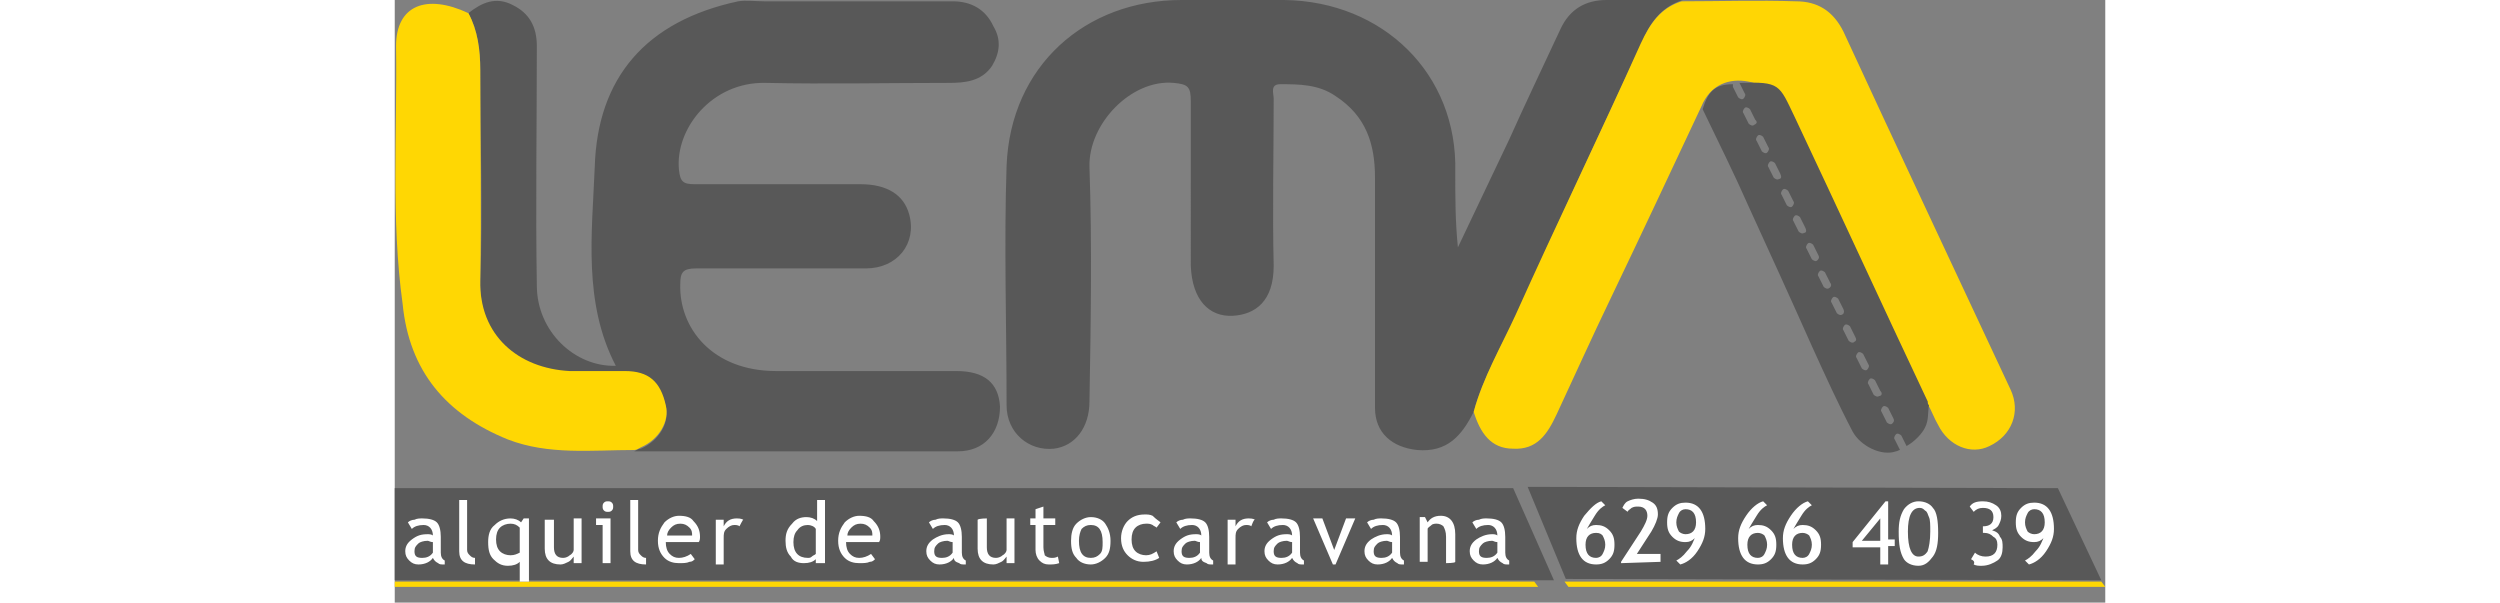
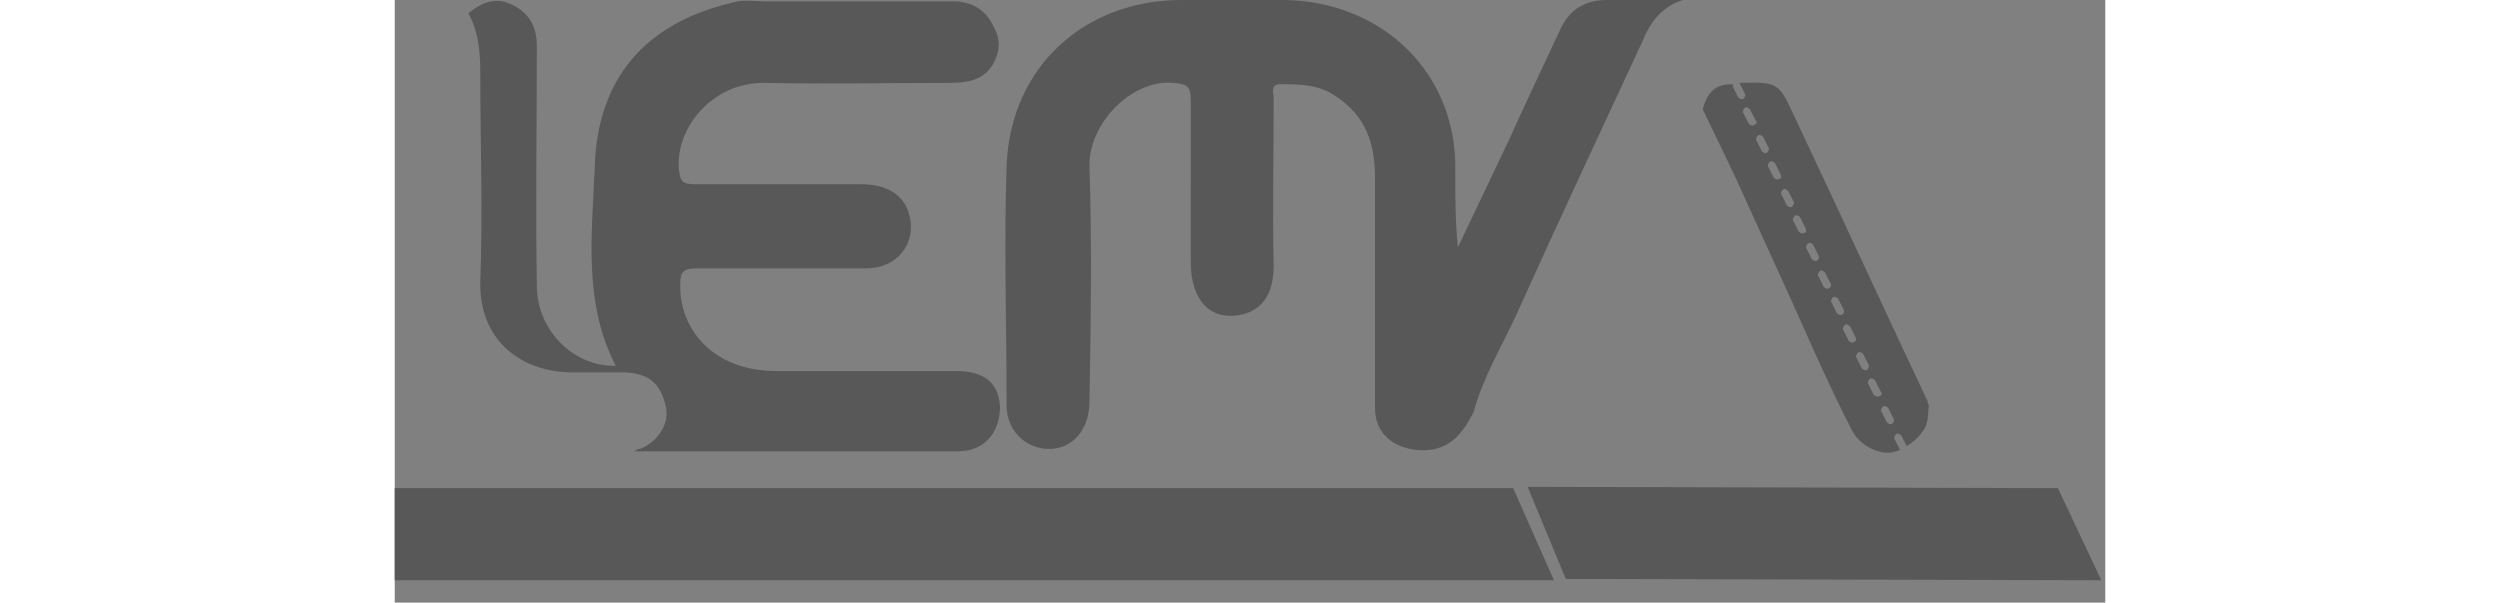
<svg xmlns="http://www.w3.org/2000/svg" xmlns:xlink="http://www.w3.org/1999/xlink" version="1.1" id="Capa_1" x="0" y="0" viewBox="0 0 130 45.8" xml:space="preserve" width="190">
  <rect x="0" y="0" width="130" height="45.8" fill="#808080" stroke="none" />
  <style>.st0{fill:#585858}.st1{fill:#ffd703}</style>
  <path class="st0" d="M88.1 44.1H0v-7h85l3.1 7zm41.6 0L89 44l-2.9-7 40.3.1 3.3 7z" />
  <defs>
    <path id="SVGID_1_" d="M93.2 38.3l.3.3c-.2.1-.4.3-.7.7-.3.4-.5.7-.5.9.2-.1.4-.2.7-.2.4 0 .7.1.9.4.2.2.3.6.3 1s-.1.7-.3 1c-.2.2-.5.4-.9.4-.9 0-1.4-.6-1.4-1.8 0-.5.2-1 .5-1.6.3-.7.7-1 1.1-1.1zm-.3 2.1c-.5 0-.7.3-.7.8 0 .6.2.9.7.9.2 0 .4-.1.5-.2.1-.2.2-.4.2-.6 0-.3-.1-.5-.2-.6-.2-.2-.3-.3-.5-.3zm1.7 2.2v-.1l1.3-2c.3-.4.4-.8.4-1.1 0-.4-.2-.6-.7-.6-.1 0-.3 0-.4.1l-.3.3-.4-.3c.1-.2.2-.3.4-.4.2-.1.4-.2.7-.2.4 0 .7.1 1 .3.2.2.3.5.3.8 0 .3-.1.7-.5 1.2l-1 1.5h1.7v.5h-2.5zm4 .1l-.3-.3c.2-.1.4-.3.7-.7.3-.4.5-.7.5-.9 0 .2-.3.2-.6.2-.4 0-.7-.1-.9-.4-.2-.2-.3-.6-.3-1s.1-.7.3-1c.2-.2.5-.4.9-.4.9 0 1.4.6 1.4 1.8 0 .5-.2 1-.5 1.6-.4.7-.8 1-1.2 1.1zm.4-2.2c.5 0 .7-.3.7-.8 0-.6-.2-.9-.7-.9-.2 0-.4.1-.5.2-.1.2-.2.4-.2.6 0 .3.1.5.2.6.1.2.3.3.5.3zm5.3-2.2l.3.3c-.2.1-.4.3-.7.7-.3.4-.5.7-.5.9.2-.1.4-.2.7-.2.4 0 .7.1.9.4.2.2.3.6.3 1s-.1.7-.3 1c-.2.2-.5.4-.9.4-.9 0-1.4-.6-1.4-1.8 0-.5.2-1 .5-1.6.3-.7.7-1 1.1-1.1zm-.3 2.1c-.5 0-.7.3-.7.8 0 .6.2.9.7.9.2 0 .4-.1.5-.2.1-.2.2-.4.2-.6 0-.3-.1-.5-.2-.6-.2-.2-.3-.3-.5-.3zm3.4-2.1l.3.3c-.2.1-.4.3-.7.7-.3.4-.5.7-.5.9.2-.1.4-.2.7-.2.4 0 .7.1.9.4.2.2.3.6.3 1s-.1.7-.3 1c-.2.2-.5.4-.9.4-.9 0-1.4-.6-1.4-1.8 0-.5.2-1 .5-1.6.3-.7.7-1 1.1-1.1zm-.3 2.1c-.5 0-.7.3-.7.8 0 .6.2.9.7.9.2 0 .4-.1.5-.2.1-.2.2-.4.2-.6 0-.3-.1-.5-.2-.6-.2-.2-.3-.3-.5-.3zm5.8 1v1.2h-.5v-1.2h-1.9v-.3l2.3-2.8h.2V41h.4v.4h-.5zm-.5-1.9l-1.3 1.5h1.3v-1.5zm1.3.9c0-.6.1-1.1.4-1.5.2-.4.6-.6 1-.6s.8.2 1 .5c.2.3.3.9.3 1.7 0 .7-.1 1.2-.3 1.6-.2.4-.6.6-1 .6s-.8-.2-1-.5c-.3-.3-.4-1-.4-1.8zm1.4-1.6c-.5 0-.8.5-.8 1.6 0 1.2.2 1.8.8 1.8.3 0 .5-.1.6-.4s.2-.7.2-1.4c0-.4 0-.8-.1-1 0-.2-.1-.4-.2-.5-.2-.1-.3-.1-.5-.1zm3.6 3.5l.3-.4c.2.2.4.3.7.3.5 0 .8-.3.8-.8 0-.2-.1-.4-.2-.6-.1-.1-.4-.2-.6-.2v-.5c.5 0 .7-.2.7-.6 0-.4-.2-.7-.7-.7-.2 0-.4.1-.6.2l-.3-.4c.2-.2.5-.3.9-.3s.7.1.9.3.3.4.3.8c0 .2-.1.4-.2.6-.1.2-.3.3-.5.4.2.1.4.2.6.4.1.2.2.4.2.7 0 .4-.1.7-.4.9-.2.2-.6.3-1.1.3-.2 0-.4 0-.6-.1.1-.1-.1-.2-.2-.3zm3.9.4l-.3-.3c.2-.1.4-.3.7-.7.3-.4.5-.7.5-.9-.2.1-.4.2-.7.2-.4 0-.7-.1-.9-.4-.2-.2-.3-.6-.3-1s.1-.7.3-1c.2-.2.5-.4.9-.4.9 0 1.4.6 1.4 1.8 0 .5-.2 1-.5 1.6-.3.7-.7 1-1.1 1.1zm.4-2.2c.5 0 .7-.3.7-.8 0-.6-.2-.9-.7-.9-.2 0-.4.1-.5.2-.1.2-.2.4-.2.6 0 .3.1.5.2.6.1.2.3.3.5.3z" />
  </defs>
  <clipPath id="SVGID_2_">
    <use xlink:href="#SVGID_1_" overflow="visible" />
  </clipPath>
-   <path class="st1" d="M86.9 44.6H0v-.4h86.6l.3.4zm43.1 0H89.2l-.3-.4h40.8l.3.4z" />
  <path class="st0" d="M82 31.3c-.9 1.8-2 3.1-4.3 2.9-1.9-.2-3.2-1.3-3.2-3.2V13.5c0-2.6-.7-4.7-3-6.2-1.3-.9-2.8-.9-4.2-.9-.8 0-.5.7-.5 1.1 0 4.2-.1 8.5 0 12.7 0 2.7-1.4 3.7-3.1 3.8-1.8.1-3.1-1.2-3.2-3.8V7.7c0-1.1-.2-1.3-1.3-1.4-3.2-.3-6.5 3.1-6.4 6.4.2 5.9.1 11.9 0 17.8 0 2-1.1 3.4-2.7 3.6-1.9.2-3.6-1.2-3.6-3.3 0-6.1-.2-12.2 0-18.2C46.8 5 52.5 0 59.8 0h7.8c7.5.1 13.2 5.6 13 13.1 0 1.9 0 3.7.2 5.7 1.3-2.7 2.6-5.5 3.9-8.2C86 7.7 87.3 5 88.6 2.2 89.3.7 90.5 0 92.1 0h5.8c-1.6.5-2.5 1.7-3.1 3.2-3.2 6.9-6.4 13.7-9.5 20.6-1.2 2.6-2.6 4.9-3.3 7.5zM5.6 1C6.6.2 7.7-.3 9 .4c1.2.6 1.8 1.6 1.8 3.1 0 6.1-.1 12.2 0 18.2 0 3.5 2.9 6.2 6 6.1-2.5-4.8-1.8-10.1-1.6-15.1.2-6.8 3.9-11.1 10.9-12.6.6-.1 1.3 0 2 0h14.3c1.4 0 2.5.6 3.1 1.9.6 1 .5 2-.1 3-.8 1.2-2.1 1.3-3.3 1.3-4.6 0-9.3.1-13.9 0-4.1-.1-6.9 3.5-6.6 6.6.1.9.3 1.1 1.2 1.1h12.6c2 0 3.3.8 3.7 2.3.6 2.2-.9 4.1-3.3 4.1H22.9c-1 0-1.2.3-1.2 1.2-.1 3.3 2.4 6.6 7.3 6.6h13.7c2.1 0 3.2.9 3.3 2.7 0 2-1.2 3.4-3.2 3.4H18.2c.2-.1.3-.2.5-.2 1.4-.6 2.2-2 1.9-3.2-.4-1.8-1.3-2.5-3.1-2.6h-4.2c-3.9-.1-6.9-2.6-6.8-6.9.2-5.3 0-10.7 0-16 0-1.7-.2-3.1-.9-4.4z" />
-   <path d="M82 31.3c.7-2.6 2.1-5 3.2-7.4 3.1-6.9 6.4-13.7 9.5-20.6.7-1.5 1.5-2.7 3.1-3.2 2.9 0 5.8-.1 8.7 0 1.6 0 2.8.7 3.6 2.3 4.2 9.1 8.5 18.2 12.7 27.2.8 1.7.1 3.5-1.6 4.3-1.4.7-3.1 0-3.9-1.6-.3-.5-.5-1.1-.8-1.6 0-.1 0-.2-.1-.3-3.4-7.2-6.7-14.4-10.1-21.6-1.2-2.6-5.6-4.1-7-.7-2.3 4.9-4.6 9.8-6.9 14.6-1.4 2.9-2.7 5.8-4.1 8.8-.7 1.5-1.5 2.7-3.3 2.6-1.7 0-2.5-1.2-3-2.8z" fill="#ffd604" />
-   <path class="st1" d="M5.6 1c.7 1.3.9 2.8.9 4.3 0 5.3.1 10.7 0 16-.1 4.2 2.9 6.7 6.8 6.9h4.2c1.8 0 2.7.8 3.1 2.6.3 1.2-.5 2.6-1.9 3.2-.2.1-.3.2-.5.2-3.2 0-6.5.4-9.6-.8-4.7-1.9-7.5-5.2-8-10.3C-.3 16.6.2 10 .1 3.5.1.4 2.4-.5 5.6 1z" />
  <path class="st0" d="M116.5 30.5c-3.4-7.2-6.7-14.4-10.1-21.6-1.2-2.5-1.1-2.7-4.2-2.6l.4.8c.1.1 0 .3-.1.4-.1.1-.3 0-.4-.1l-.4-.8v-.2c-1.4 0-1.9.6-2.3 1.9 1.2 2.5 2.4 4.9 3.5 7.4 1.6 3.5 3.2 7 4.8 10.6 1 2.2 2 4.4 3.1 6.5.6 1.1 2.2 1.9 3.3 1.5.1 0 .2-.1.3-.1l-.4-.8c-.1-.1 0-.3.1-.4.1-.1.3 0 .4.1l.4.8c.7-.4 1.2-1 1.4-1.4.3-.6.2-1.1.3-1.7-.1-.1-.1-.2-.1-.3zm-13.2-21c-.1.1-.3 0-.4-.1l-.4-.8c-.1-.1 0-.3.1-.4.1-.1.3 0 .4.1l.4.8c.2.2.1.3-.1.4zm1 2.1c-.1.1-.3 0-.4-.1l-.4-.8c-.1-.1 0-.3.1-.4.1-.1.3 0 .4.1l.4.8c.1.1 0 .3-.1.4zm.9 2c-.1.1-.3 0-.4-.1l-.4-.8c-.1-.1 0-.3.1-.4.1-.1.3 0 .4.1l.4.8c.1.2.1.4-.1.4zm1 2.1c-.1.1-.3 0-.4-.1l-.4-.8c-.1-.1 0-.3.1-.4.1-.1.3 0 .4.1l.4.8c.1.1 0 .3-.1.4zm.9 2c-.1.1-.3 0-.4-.1l-.4-.8c-.1-.1 0-.3.1-.4.1-.1.3 0 .4.1l.4.8c.1.2.1.4-.1.4zm1 2.1c-.1.1-.3 0-.4-.1l-.4-.8c-.1-.1 0-.3.1-.4.1-.1.3 0 .4.1l.4.8c.1.2 0 .3-.1.4zm.9 2.1c-.1.1-.3 0-.4-.1l-.4-.8c-.1-.1 0-.3.1-.4.1-.1.3 0 .4.1l.4.8c.1.1.1.3-.1.4zm1 2c-.1.1-.3 0-.4-.1l-.4-.8c-.1-.1 0-.3.1-.4.1-.1.3 0 .4.1l.4.8c.1.2 0 .4-.1.4zm.9 2.1c-.1.1-.3 0-.4-.1l-.4-.8c-.1-.1 0-.3.1-.4.1-.1.3 0 .4.1l.4.8c.1.2.1.3-.1.4zm1 2.1c-.1.1-.3 0-.4-.1l-.4-.8c-.1-.1 0-.3.1-.4.1-.1.3 0 .4.1l.4.8c.1.1 0 .3-.1.4zm.9 2c-.1.1-.3 0-.4-.1l-.4-.8c-.1-.1 0-.3.1-.4.1-.1.3 0 .4.1l.4.8c.2.2.1.4-.1.4zm1 2.1c-.1.1-.3 0-.4-.1l-.4-.8c-.1-.1 0-.3.1-.4.1-.1.3 0 .4.1l.4.8c.1.2 0 .3-.1.4z" />
-   <path d="M2.9 42.4c-.2.3-.6.5-1.1.5-.3 0-.5-.1-.7-.3-.2-.2-.3-.4-.3-.7 0-.3.1-.6.5-.9s.7-.4 1.2-.4c.1 0 .3 0 .4.1 0-.5-.3-.8-.7-.8-.4 0-.7.1-.9.3l-.3-.5c.1-.1.3-.2.5-.2.2-.1.4-.1.6-.1.5 0 .9.1 1.1.3.2.2.3.6.3 1.1V42c0 .3.1.5.3.6v.3c-.3 0-.4 0-.5-.1-.2-.1-.3-.2-.4-.4zm0-1.2c-.2 0-.3-.1-.4-.1-.3 0-.6.1-.7.2-.2.2-.3.3-.3.6 0 .4.2.5.6.5.3 0 .6-.1.8-.4v-.8zm3.2 1.7c-.8 0-1.2-.3-1.2-1V38h.6v3.8c0 .2.1.3.2.4.1.1.2.2.4.2v.5zm3.4 1.3v-1.5c-.2.2-.5.3-.9.3-.5 0-.8-.2-1.1-.5-.3-.3-.4-.7-.4-1.3 0-.5.1-1 .5-1.3.3-.3.7-.5 1.2-.5.3 0 .6.1.8.3l.2-.3h.4v4.8h-.7zm0-4.1c-.2-.2-.4-.3-.7-.3-.3 0-.6.1-.8.3-.2.2-.3.5-.3.9s.1.7.3.9c.2.2.5.3.8.3.3 0 .5-.1.7-.2v-1.9zm2.6-.7v2.2c0 .5.2.8.7.8.2 0 .4-.1.5-.2.2-.1.3-.3.3-.4v-2.4h.6v3.4h-.6v-.5c-.1.1-.2.3-.4.4-.2.1-.4.2-.6.2-.4 0-.7-.1-.9-.3-.2-.2-.3-.5-.3-.9v-2.2h.7zm3.7 3.4v-2.9h-.5v-.5h1.1v3.4h-.6zm.4-4.7c.1 0 .2 0 .3.1.1.1.1.2.1.3 0 .1 0 .2-.1.3-.1.1-.2.1-.3.1s-.2 0-.3-.1c-.1-.1-.1-.2-.1-.3 0-.1 0-.2.1-.3s.2-.1.3-.1zm2.9 4.8c-.8 0-1.2-.3-1.2-1V38h.6v3.8c0 .2.1.3.2.4s.2.2.4.2v.5zm4.1-2.1c0 .1 0 .3-.1.4h-2.5c0 .4.1.7.3.9.2.2.4.3.7.3.3 0 .6-.1.9-.3l.3.4c-.1.1-.2.2-.4.2-.2.1-.5.1-.8.1-.4 0-.8-.1-1.1-.4-.3-.3-.5-.7-.5-1.3 0-.6.2-1 .5-1.4.3-.3.7-.5 1.1-.5.5 0 .9.1 1.1.4.4.4.5.8.5 1.2zm-.8-.7c-.2-.2-.4-.3-.7-.3-.3 0-.5.1-.7.3-.2.2-.3.4-.3.6h1.9c0-.2 0-.4-.2-.6zm3.8-.1c-.1-.1-.3-.1-.4-.1-.2 0-.4.1-.6.3-.2.2-.2.4-.2.7v2h-.6v-3.4h.6v.5c.2-.4.5-.6 1-.6.1 0 .3 0 .5.1 0-.1-.3.5-.3.5zm5.8 2.8v-.3c-.2.2-.5.3-.9.3s-.8-.1-1-.5c-.3-.3-.4-.7-.4-1.2s.1-.9.5-1.3c.3-.4.7-.5 1.1-.5.3 0 .6.1.8.3V38h.6v4.8H32zm0-2.6c-.1-.2-.4-.3-.6-.3-.3 0-.6.1-.8.4-.2.2-.3.5-.3.9 0 .8.4 1.2 1.1 1.2.1 0 .2 0 .3-.1s.2-.1.3-.2v-1.9zm4.9.6c0 .1 0 .3-.1.4h-2.5c0 .4.1.7.3.9.2.2.4.3.7.3.3 0 .6-.1.9-.3l.3.4c-.1.1-.2.2-.4.2-.2.1-.5.1-.8.1-.4 0-.8-.1-1.1-.4-.3-.3-.5-.7-.5-1.3 0-.6.2-1 .5-1.4.3-.3.7-.5 1.1-.5.5 0 .9.1 1.1.4.4.4.5.8.5 1.2zm-.8-.7c-.2-.2-.4-.3-.7-.3-.3 0-.5.1-.7.3-.2.2-.3.4-.3.6h1.9c0-.2 0-.4-.2-.6zm6.4 2.3c-.2.3-.6.5-1.1.5-.3 0-.5-.1-.7-.3-.2-.2-.3-.4-.3-.7 0-.3.1-.6.5-.9.3-.2.7-.4 1.2-.4.1 0 .3 0 .4.1 0-.5-.3-.8-.7-.8-.4 0-.7.1-.9.3l-.3-.5c.1-.1.3-.2.5-.2.2-.1.4-.1.6-.1.5 0 .9.1 1.1.3.2.2.3.6.3 1.1V42c0 .3.1.5.3.6v.3c-.3 0-.4 0-.5-.1-.3-.1-.4-.2-.4-.4zm-.1-1.2c-.2 0-.3-.1-.4-.1-.3 0-.6.1-.7.2-.2.2-.3.3-.3.6 0 .4.2.5.6.5.3 0 .6-.1.8-.4v-.8zm2.6-1.8v2.2c0 .5.2.8.7.8.2 0 .4-.1.5-.2.2-.1.3-.3.3-.4v-2.4h.6v3.4h-.6v-.5c-.1.1-.2.3-.4.4-.2.1-.4.2-.6.2-.4 0-.7-.1-.9-.3-.2-.2-.3-.5-.3-.9v-2.2c.1-.1.7-.1.7-.1zm3.7.5h-.4v-.5h.4v-.7l.6-.2v.9h.9v.5h-.9v1.7c0 .3.1.5.1.6.1.1.3.2.5.2s.3 0 .5-.1l.1.5c-.3.1-.5.1-.8.1-.3 0-.5-.1-.7-.3-.2-.2-.3-.5-.3-.8v-1.9zm2.7 1.2c0-.5.1-1 .4-1.3.3-.3.7-.5 1.1-.5.5 0 .9.2 1.1.5s.4.7.4 1.3-.1 1-.4 1.3c-.3.3-.7.5-1.1.5-.5 0-.9-.2-1.1-.5-.3-.3-.4-.7-.4-1.3zm.6 0c0 .9.3 1.3.9 1.3.3 0 .5-.1.7-.3.2-.2.2-.5.2-.9 0-.9-.3-1.3-.9-1.3-.3 0-.5.1-.7.3-.1.2-.2.5-.2.9zm6.2-1.4l-.3.4c-.1-.1-.2-.1-.3-.2-.2-.1-.3-.1-.5-.1-.3 0-.6.1-.8.3-.2.2-.3.5-.3.9s.1.7.3.9c.2.2.5.3.8.3.3 0 .5-.1.8-.3l.2.5c-.3.2-.7.3-1.2.3s-.9-.2-1.2-.5c-.3-.3-.5-.7-.5-1.3 0-.5.2-1 .5-1.3.3-.3.7-.5 1.3-.5.2 0 .4 0 .6.1.3.3.5.4.6.5zm3.1 2.7c-.2.3-.6.5-1.1.5-.3 0-.5-.1-.7-.3-.2-.2-.3-.4-.3-.7 0-.3.1-.6.5-.9s.7-.4 1.2-.4c.1 0 .3 0 .4.1 0-.5-.3-.8-.7-.8-.4 0-.7.1-.9.3l-.3-.5c.1-.1.3-.2.5-.2.2-.1.4-.1.6-.1.5 0 .9.1 1.1.3.2.2.3.6.3 1.1V42c0 .3.1.5.3.6v.3c-.3 0-.4 0-.5-.1-.3-.1-.4-.2-.4-.4zm-.1-1.2c-.2 0-.3-.1-.4-.1-.3 0-.6.1-.7.2-.2.2-.3.3-.3.6 0 .4.2.5.6.5.3 0 .6-.1.8-.4v-.8zm3.9-1.2c-.1-.1-.3-.1-.4-.1-.2 0-.4.1-.6.3-.2.2-.2.4-.2.7v2h-.6v-3.4h.6v.5c.2-.4.5-.6 1-.6.1 0 .3 0 .5.1-.1-.1-.3.5-.3.5zm3.1 2.4c-.2.3-.6.5-1.1.5-.3 0-.5-.1-.7-.3-.2-.2-.3-.4-.3-.7 0-.3.1-.6.5-.9s.7-.4 1.2-.4c.1 0 .3 0 .4.1 0-.5-.3-.8-.7-.8-.4 0-.7.1-.9.3l-.3-.5c.1-.1.3-.2.5-.2.2-.1.4-.1.6-.1.5 0 .9.1 1.1.3.2.2.3.6.3 1.1V42c0 .3.1.5.3.6v.3c-.3 0-.4 0-.5-.1-.2-.1-.3-.2-.4-.4zm0-1.2c-.2 0-.3-.1-.4-.1-.3 0-.6.1-.7.2-.2.2-.3.3-.3.6 0 .4.2.5.6.5.3 0 .6-.1.8-.4v-.8zm3.3 1.7h-.2l-1.5-3.5h.7l.9 2.4.9-2.4h.7l-1.5 3.5zm4.3-.5c-.2.3-.6.5-1.1.5-.3 0-.5-.1-.7-.3-.2-.2-.3-.4-.3-.7 0-.3.1-.6.5-.9.3-.2.7-.4 1.2-.4.1 0 .3 0 .4.1 0-.5-.3-.8-.7-.8-.4 0-.7.1-.9.3l-.3-.5c.1-.1.3-.2.5-.2.2-.1.4-.1.6-.1.5 0 .9.1 1.1.3.2.2.3.6.3 1.1V42c0 .3.1.5.3.6v.3c-.3 0-.4 0-.5-.1-.2-.1-.3-.2-.4-.4zm0-1.2c-.2 0-.3-.1-.4-.1-.3 0-.6.1-.7.2-.2.2-.3.3-.3.6 0 .4.2.5.6.5.3 0 .6-.1.8-.4v-.8zm4.1 1.6v-2c0-.4-.1-.6-.2-.8-.1-.1-.3-.2-.5-.2-.1 0-.3 0-.4.1-.1.1-.3.2-.3.3v2.5h-.6v-3.4h.4l.2.4c.2-.3.5-.5 1-.5.7 0 1.1.5 1.1 1.4v2.1c0 .1-.7.1-.7.1zm3.9-.4c-.2.3-.6.5-1.1.5-.3 0-.5-.1-.7-.3-.2-.2-.3-.4-.3-.7 0-.3.1-.6.5-.9.3-.2.7-.4 1.2-.4.1 0 .3 0 .4.1 0-.5-.3-.8-.7-.8-.4 0-.7.1-.9.3l-.3-.5c.1-.1.3-.2.5-.2.2-.1.4-.1.6-.1.5 0 .9.1 1.1.3.2.2.3.6.3 1.1V42c0 .3.1.5.3.6v.3c-.3 0-.4 0-.5-.1-.2-.1-.3-.2-.4-.4zm0-1.2c-.2 0-.3-.1-.4-.1-.3 0-.6.1-.7.2-.2.2-.3.3-.3.6 0 .4.2.5.6.5.3 0 .6-.1.8-.4v-.8zm7.9-3.1l.3.3c-.2.1-.5.3-.8.8s-.5.8-.6 1c.2-.2.4-.3.7-.3.4 0 .7.1 1 .4s.4.6.4 1.1-.1.8-.4 1.1c-.3.3-.6.4-1 .4-1 0-1.5-.7-1.5-2 0-.6.2-1.1.6-1.7.5-.6.9-1 1.3-1.1zm-.4 2.4c-.5 0-.8.3-.8.9 0 .7.3 1 .8 1 .2 0 .4-.1.5-.3.1-.2.2-.4.2-.7s-.1-.5-.2-.7c-.1-.1-.2-.2-.5-.2zm1.9 2.3v-.1l1.5-2.3c.3-.5.5-.9.5-1.2 0-.4-.2-.7-.7-.7-.2 0-.3 0-.5.1-.1.1-.3.2-.3.3l-.4-.3c.1-.2.2-.4.4-.5.2-.1.5-.2.8-.2.5 0 .8.1 1.1.3.3.2.4.5.4.9 0 .3-.2.8-.5 1.3l-1.1 1.7h1.8v.6l-3 .1zm4.5.1l-.3-.3c.2-.1.5-.3.8-.7.4-.4.5-.8.6-1-.2.2-.4.3-.7.3-.4 0-.7-.1-1-.4-.3-.3-.4-.6-.4-1.1s.1-.8.4-1.1c.3-.3.6-.4 1-.4 1 0 1.5.7 1.5 2 0 .6-.2 1.1-.6 1.7-.4.6-.9.9-1.3 1zm.4-2.3c.5 0 .8-.3.8-.9 0-.7-.3-1-.8-1-.2 0-.4.1-.5.3-.1.2-.2.4-.2.7 0 .3.1.5.2.7.1.1.3.2.5.2zm5.9-2.5l.3.3c-.2.1-.5.3-.8.8s-.5.8-.6 1c.2-.2.4-.3.7-.3.4 0 .7.1 1 .4.3.3.4.6.4 1.1s-.1.8-.4 1.1c-.3.3-.6.4-1 .4-1 0-1.5-.7-1.5-2 0-.6.2-1.1.6-1.7.4-.6.9-1 1.3-1.1zm-.4 2.4c-.5 0-.8.3-.8.9 0 .7.3 1 .8 1 .2 0 .4-.1.5-.3.1-.2.2-.4.2-.7s-.1-.5-.2-.7c-.1-.1-.3-.2-.5-.2zm3.8-2.4l.3.3c-.2.1-.5.3-.8.8s-.5.8-.6 1c.2-.2.4-.3.7-.3.4 0 .7.1 1 .4s.4.6.4 1.1-.1.8-.4 1.1c-.3.3-.6.4-1 .4-1 0-1.5-.7-1.5-2 0-.6.2-1.1.6-1.7.4-.6.9-1 1.3-1.1zm-.4 2.4c-.5 0-.8.3-.8.9 0 .7.3 1 .8 1 .2 0 .4-.1.5-.3.1-.2.2-.4.2-.7s-.1-.5-.2-.7c-.1-.1-.3-.2-.5-.2zm6.5 1.1v1.3h-.6v-1.3h-2.1v-.4l2.5-3.1h.2V41h.5v.5h-.5zm-.6-2.2l-1.4 1.7h1.4v-1.7zm1.4 1c0-.7.1-1.2.4-1.7.3-.4.7-.6 1.1-.6.5 0 .9.2 1.1.5.3.3.4 1 .4 1.9 0 .8-.1 1.4-.4 1.8-.3.4-.6.7-1.1.7s-.9-.2-1.1-.5c-.3-.5-.4-1.1-.4-2.1zm1.6-1.8c-.6 0-.9.6-.9 1.8 0 1.3.3 1.9.8 1.9.3 0 .5-.1.7-.4.1-.3.2-.8.2-1.5 0-.5 0-.9-.1-1.1-.1-.2-.1-.4-.3-.5-.1-.1-.2-.2-.4-.2zm3.9 3.9l.3-.5c.2.2.5.3.8.3.6 0 .9-.3.9-.9 0-.3-.1-.5-.3-.6-.2-.2-.4-.3-.7-.3h-.1V40c.5 0 .8-.2.8-.7 0-.5-.3-.7-.8-.7-.3 0-.5.1-.7.3l-.3-.4c.2-.3.5-.4 1-.4.4 0 .7.1 1 .3.3.2.4.5.4.8 0 .3-.1.5-.2.7-.1.2-.3.3-.5.4.3.1.5.2.6.5.2.2.2.5.2.8 0 .4-.1.8-.4 1-.3.2-.7.4-1.2.4-.2 0-.4 0-.6-.1.1-.2 0-.3-.2-.4zm4.4.4l-.3-.3c.2-.1.5-.3.8-.7.4-.4.5-.8.6-1-.2.2-.4.3-.7.3-.4 0-.7-.1-1-.4-.3-.3-.4-.6-.4-1.1s.1-.8.4-1.1c.3-.3.6-.4 1-.4 1 0 1.5.7 1.5 2 0 .6-.2 1.1-.6 1.7-.4.6-.9.9-1.3 1zm.4-2.3c.5 0 .8-.3.8-.9 0-.7-.3-1-.8-1-.2 0-.4.1-.5.3-.1.2-.2.4-.2.7 0 .3.1.5.2.7.1.1.3.2.5.2z" fill="#fff" />
</svg>